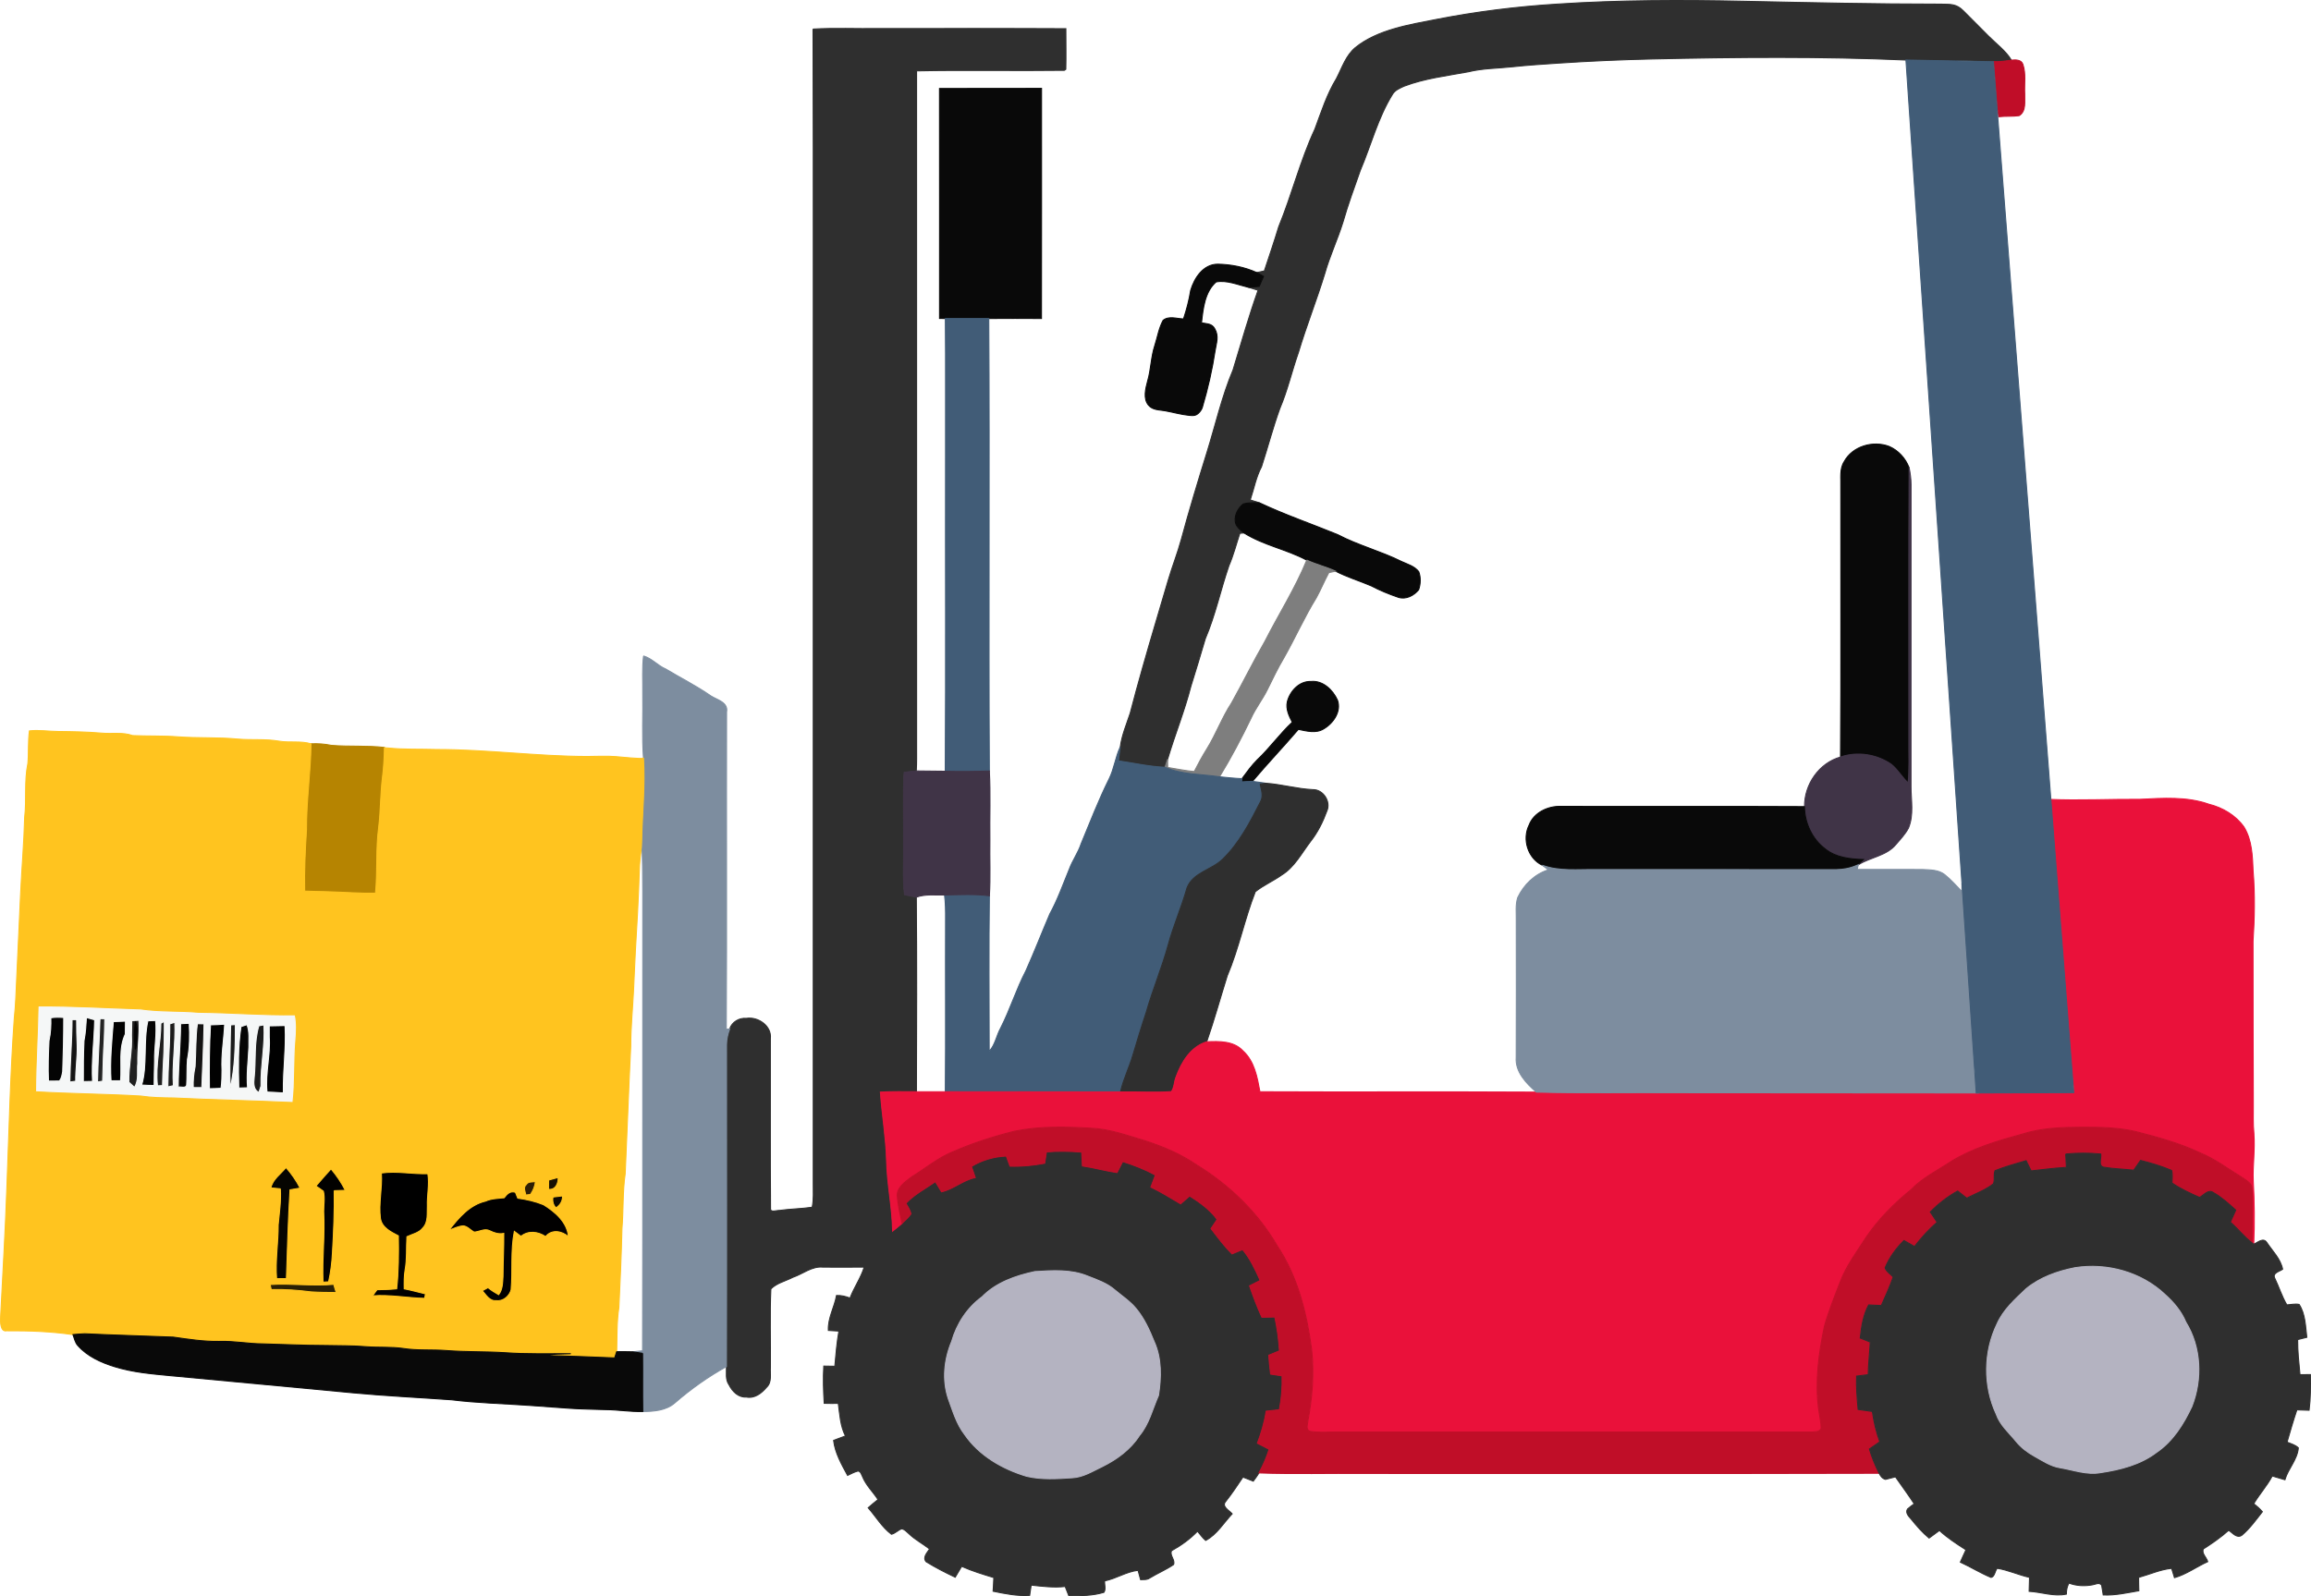
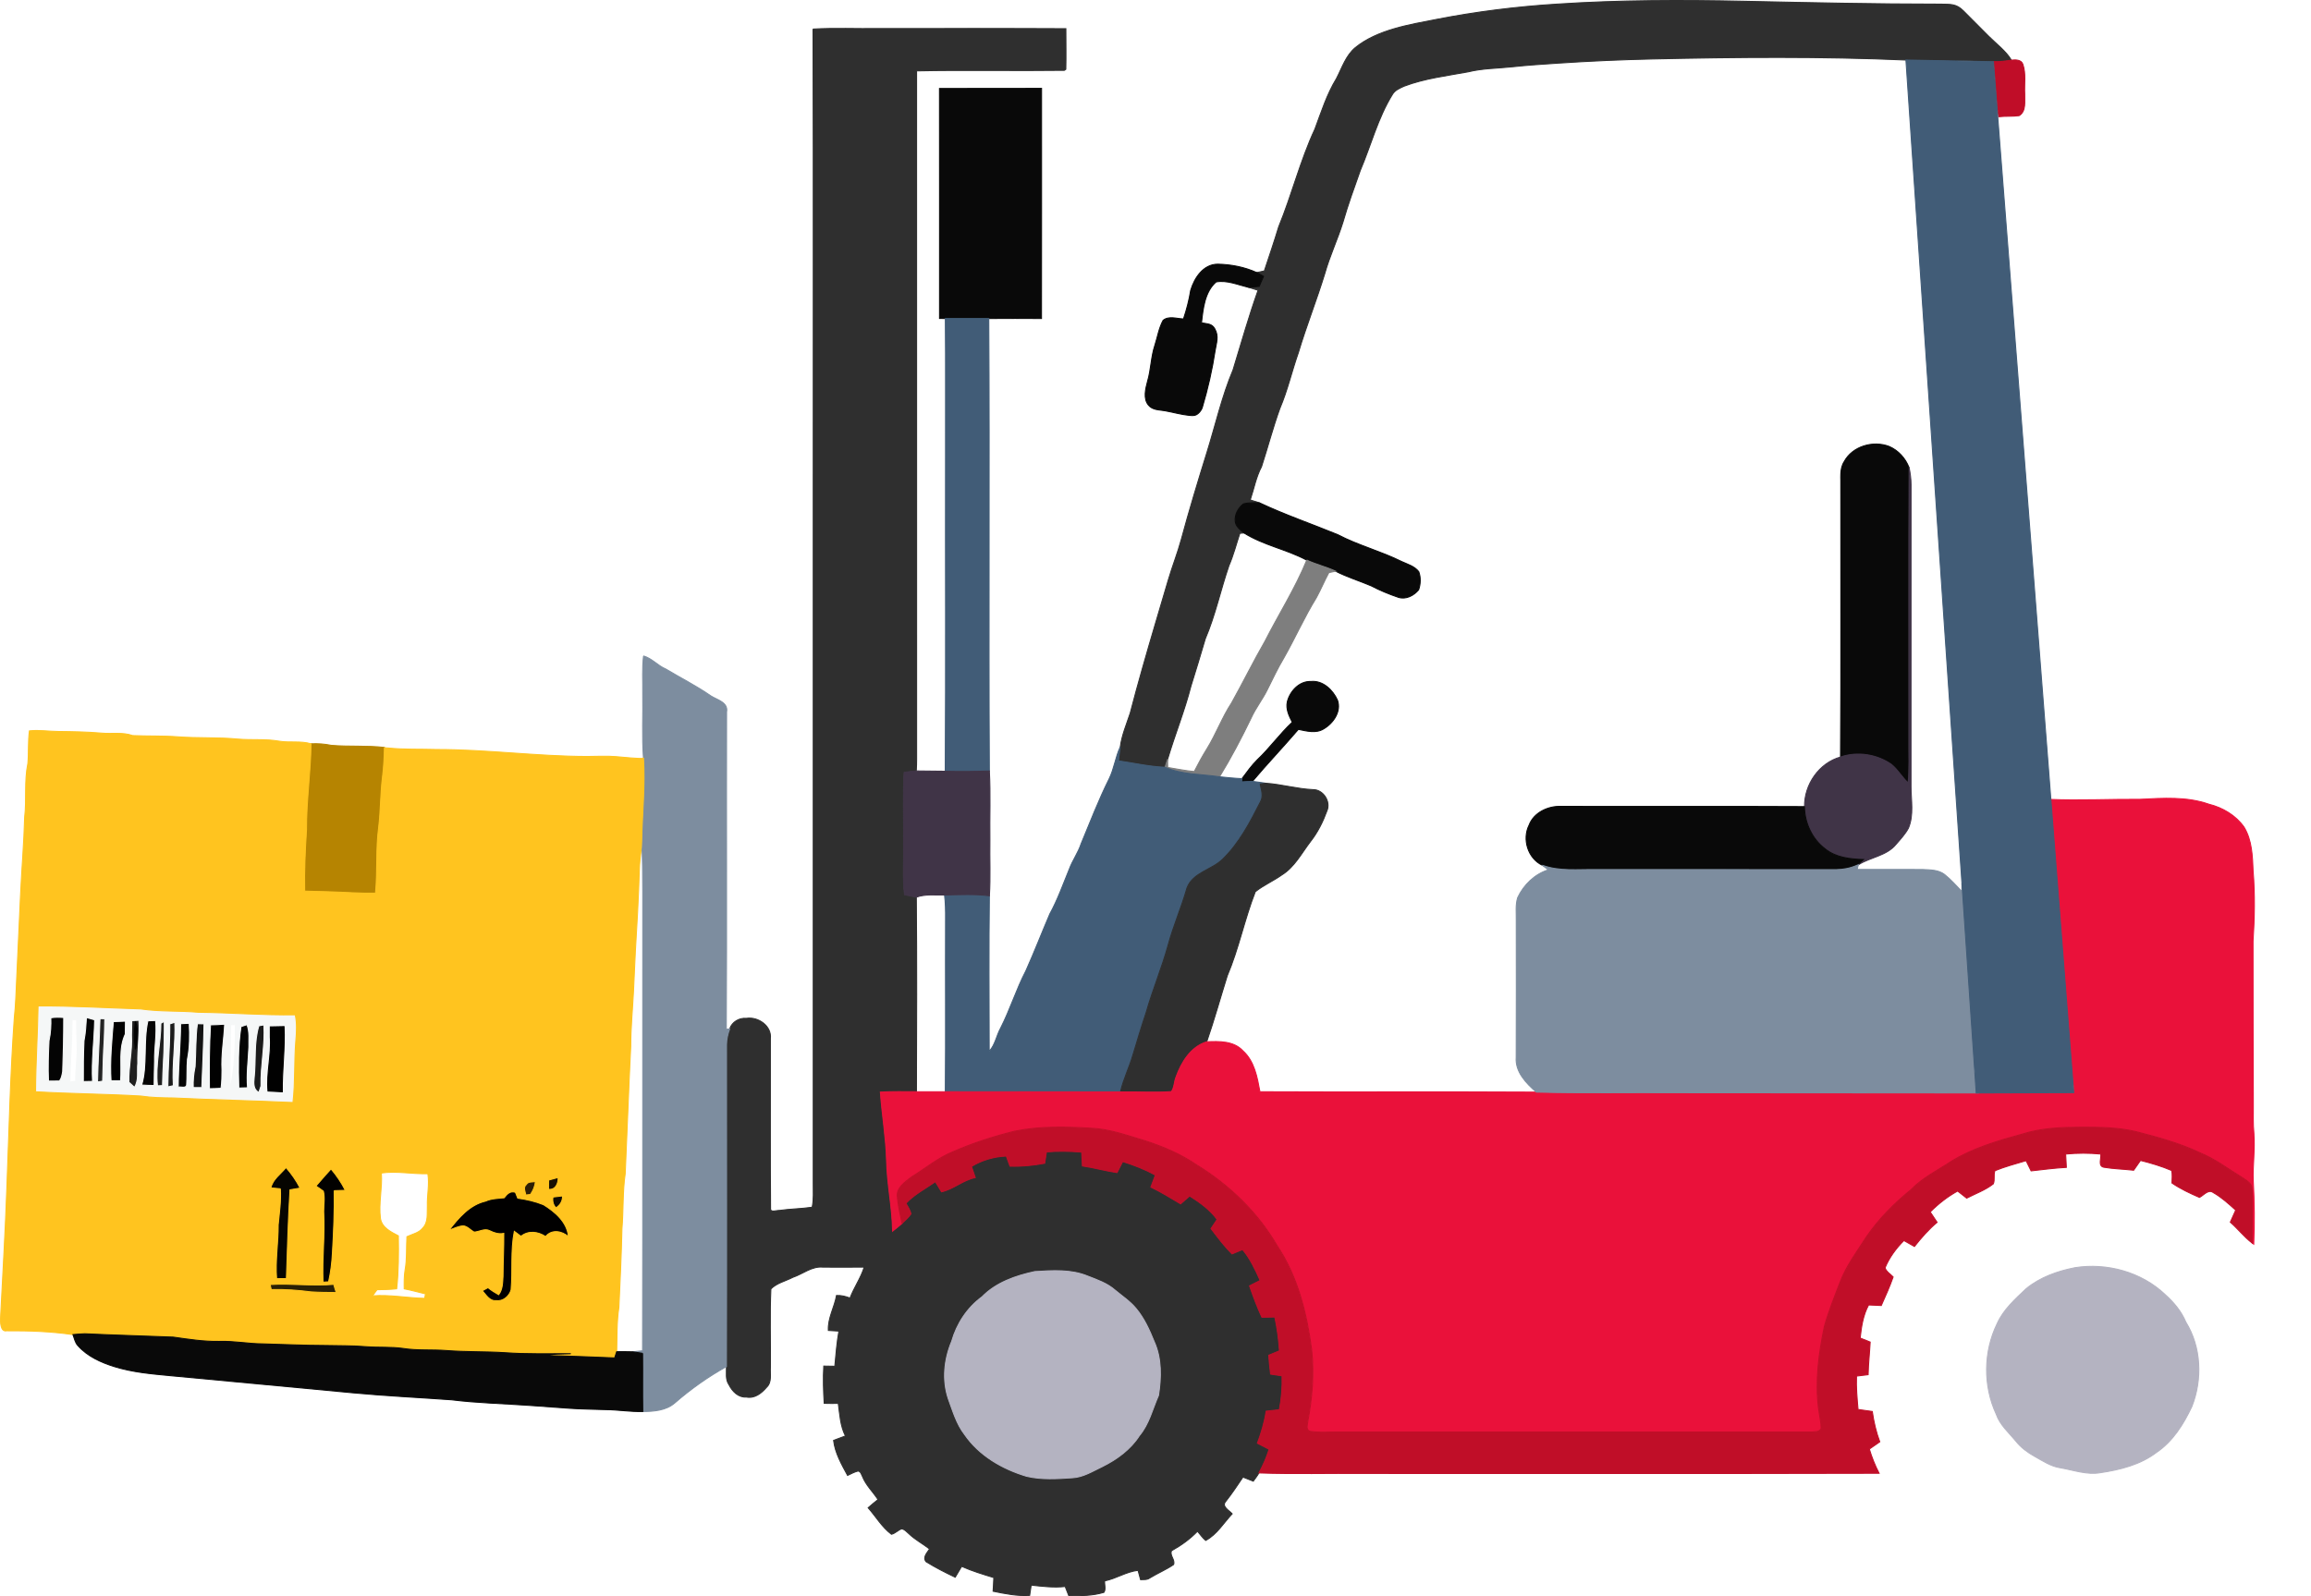
<svg xmlns="http://www.w3.org/2000/svg" enable-background="new 0 0 2391.878 1675.53" version="1.1" viewBox="0 0 2317 1601" xml:space="preserve">
  <g transform="translate(-37.441 -37.265)">
    <path d="m1598.3 41.397c62.531-4.137 125.75-4.19 187.96-2.857 65.441 1.402 131.11 2.859 196.58 2.859 10.283 0.249 15.855-0.537 23.135 6.779 8.445 8.487 16.897 16.967 25.35 25.447 7.411 7.435 17.364 14.866 22.761 23.974-5.949 0.954-11.94 1.7-17.931 1.555-29.249-1.327-58.518-1.451-87.767-1.7-84.755-3.685-169.9-2.925-254.68-1.033-31.291 0.699-62.566 2.084-93.796 4.157-15.391 1.021-30.837 1.995-46.167 3.663-14.33 1.56-30.205 1.552-44.192 5.049-21.599 4.021-43.655 6.55-64.301 14.386-4.436 2.031-9.369 4.021-11.857 8.457-14.531 23.569-21.351 50.724-32.109 76.034-6.074 17.143-12.334 34.224-17.329 51.719-5.431 17.495-13.329 34.099-18.283 51.74-8.146 26.595-18.449 52.424-26.409 79.061-6.529 18.594-10.883 37.934-18.594 56.093-6.965 19.236-12.106 39.074-18.407 58.497-5.555 10.489-7.545 22.222-11.339 33.353 3.13 0.974 6.302 1.948 9.494 2.985-5.452-0.083-11.007-0.435-16.272 0.974-5.224 3.98-8.872 10.675-8.229 17.33 0.373 5.327 5.058 8.644 8.81 11.815-1.057 0.104-3.151 0.311-4.208 0.394-3.586 10.8-6.364 21.869-10.904 32.317-8.354 24.294-13.619 49.667-23.714 73.36-4.726 15.878-9.432 31.798-14.427 47.594-6.364 24.813-16.044 48.568-23.32 73.091-0.933 2.736-1.824 5.473-2.653 8.25-15.775-0.663-31.135-4.166-46.661-6.447 0.539-4.664 1.098-9.307 1.803-13.951 1.534-11.753 6.24-22.678 9.929-33.83 7.79-30.049 16.427-59.87 25.206-89.643 4.33-14.687 8.698-29.364 13.016-44.054 3.991-13.576 9.381-27.082 13.041-40.655 7.871-29.187 16.644-58.12 25.626-86.981 8.576-27.557 15.028-56.399 26.258-83.018 8.105-26.678 15.754-53.564 25.082-79.848-3.234-0.933-6.447-1.907-9.598-2.902 3.545-0.228 7.11-0.601 10.738-0.912 1.43-3.379 2.881-6.737 4.374-10.074-2.322-1.306-4.581-2.612-6.84-3.814 2.487-0.56 5.016-1.099 7.587-1.638 4.892-14.697 9.909-29.373 14.386-44.236 13.246-32.213 21.558-66.374 36.297-97.986 6.426-17.184 11.981-34.928 21.599-50.662 5.597-10.758 9.411-23.175 19.071-31.177 22.026-17.834 54.054-22.899 81.073-28.165 39.898-7.779 80.244-12.815 120.81-15.35z" fill="#2f2f2f" stroke="#2f2f2f" />
    <path d="m852.56 66.421c21.931-1.306 43.966-0.207 65.96-0.56 62.519 0.104 125.04-0.207 187.56 0.145-0.021 13.577 0.27 27.176-0.042 40.753l-1.492 1.036c-49.356 0.663-98.774-0.477-148.13 0.56 0.062 226.07 0 452.16 0.042 678.23-0.042 7.939 0.186 15.878-0.352 23.818-4.125 0.27-8.188 0.871-12.23 1.472-1.223 24.025-0.207 48.091-0.518 72.137 0.415 16.832-1.078 33.747 0.933 50.537 3.918 0.829 7.877 1.7 11.857 2.467 0.58 65.027 0.352 130.08 0.124 195.1-12.085-0.062-24.17-0.269-36.234 0.373 1.617 22.906 5.617 45.604 6.219 68.613 0.518 23.755 5.68 47.076 6.053 70.852 3.234-2.57 6.447-5.141 9.556-7.856 3.172-2.943 6.447-5.908 8.955-9.473-0.85-3.897-3.192-7.214-5.058-10.613 8.416-9.017 19.547-14.635 29.518-21.682 2.031 3.379 4.084 6.778 6.177 10.178 12.106-2.757 21.537-11.816 33.809-14.262-1.306-3.731-2.591-7.483-3.835-11.173 10.551-6.447 22.615-9.888 34.949-10.447 1.202 3.358 2.446 6.758 3.71 10.178 11.671 0.373 23.299-0.808 34.783-2.943 0.56-3.814 1.099-7.607 1.741-11.38 11.754-1.036 23.59-0.746 35.364 0.187 0.228 4.623 0.456 9.245 0.705 13.888 11.67 1.679 23.03 4.975 34.721 6.654 1.824-3.731 3.711-7.421 5.659-11.09 11.277 3.607 22.408 7.794 32.773 13.619-1.555 4.001-3.089 8.001-4.519 12.023 10.323 4.892 19.983 11.007 29.829 16.791 3.006-2.653 6.011-5.286 9.059-7.898 10.24 6.447 20.294 13.702 27.57 23.527-2.094 3.047-4.167 6.115-6.157 9.204 6.696 8.706 13.246 17.578 21.061 25.372 3.483-1.472 7.006-2.944 10.572-4.374 7.753 9.183 12.728 20.169 17.682 31.011-3.565 1.783-7.131 3.586-10.655 5.39 3.69 10.676 7.608 21.268 12.375 31.529 4.27-0.124 8.582-0.207 12.914-0.29 2.425 11.173 3.938 22.512 4.685 33.933-3.607 1.451-7.214 2.902-10.759 4.395 0.435 6.322 1.099 12.645 1.866 18.967 3.814 0.56 7.628 1.119 11.505 1.741 0.352 11.38-0.518 22.802-2.736 33.975-4.436 0.456-8.851 0.933-13.225 1.43-1.638 11.049-4.892 21.724-8.768 32.172 3.897 2.031 7.815 4.042 11.774 6.053-2.633 8.229-6.053 16.189-10.24 23.735-1.679 2.902-3.752 5.535-5.68 8.25-3.483-1.368-6.923-2.757-10.365-4.084-5.535 8.229-11.028 16.5-17.184 24.315-4.685 5.161 3.379 9.059 6.385 12.5-8.582 9.1-15.256 20.688-26.575 26.74-3.192-2.695-5.576-6.115-8.188-9.266-7.587 7.898-16.48 14.262-26.015 19.568-2.176 4.809 3.897 9.038 2.031 13.868-7.566 5.182-16.106 8.706-23.921 13.474-2.695 1.99-6.094 1.493-9.183 1.658-0.85-3.151-1.72-6.24-2.529-9.328-11.795 1.306-21.931 8.271-33.457 10.593-0.435 3.752 1.43 8.084-0.725 11.463-11.359 3.482-23.424 3.379-35.177 3.586-1.244-3.192-2.467-6.323-3.711-9.432-11.401 1.244-22.76-0.145-34.058-1.368-0.58 3.4-1.078 6.799-1.534 10.261-12.375 0.808-24.626-1.679-36.67-4.146 0.249-4.602 0.58-9.142 0.725-13.681-10.883-3.317-21.849-6.613-32.234-11.277-2.073 3.669-4.249 7.297-6.447 10.904-10.012-4.768-19.9-9.763-29.29-15.609-3.586-4.457 1.244-9.038 3.545-12.748-6.82-5.307-14.593-9.328-20.812-15.381-2.218-1.907-4.208-4.457-7.255-4.809-3.628 1.347-6.364 4.581-10.116 5.473-9.494-7.131-15.609-17.744-23.362-26.575 3.234-2.798 6.467-5.597 9.888-8.229-5.078-7.815-12.106-14.365-15.588-23.113-1.119-2.177-1.638-5.037-4.395-5.535-3.731 0.933-7.11 2.798-10.551 4.415-5.991-11.049-12.541-22.47-14.034-35.136 3.939-1.472 7.939-2.881 11.898-4.436-5.224-10.074-5.659-21.641-7.193-32.648-4.726 0.062-9.453 0.083-14.117-0.062-0.746-12.437-1.161-24.916-0.435-37.375 3.648 0 7.359 0.083 11.069 0.187 1.119-11.816 2.011-23.59 4.104-35.281-3.545-0.207-7.11-0.456-10.572-0.643-0.643-12.272 6.074-23.217 8.188-35.073 4.664-0.187 9.183 0.891 13.536 2.612 4.042-10.696 10.883-20.149 14.22-31.073-13.826 0.166-27.632 0.145-41.437 0.041-11.111-1.078-20.086 6.841-30.119 10.219-7.317 3.814-16.107 5.701-21.993 11.629-1.161 26.119-0.187 52.403-0.456 78.584-0.477 6.716 1.679 14.966-3.918 20.128-5.037 5.908-11.857 11.359-20.19 9.743-8.064 0.56-14.034-5.618-17.392-12.23-3.835-5.348-2.384-12.23-2.632-18.345 0.311-107.6 0.124-215.21 0.083-322.81 0.021-5.472 1.306-10.82 3.213-15.878 2.28-6.924 9.556-11.235 16.728-10.53 11.712-1.907 25.518 7.628 24.066 20.314 0.145 56.715-0.269 113.45 0.187 170.16-0.456 4.768 6.011 1.969 8.727 2.177 10.924-1.575 22.035-1.596 32.98-3.234 1.617-7.918 0.995-16.003 1.057-23.984v-684.06c-0.143-157.84 0.313-315.66-0.226-473.5m222.3 1246c-19.237 4.125-38.805 10.924-52.859 25.31-14.946 10.903-25.414 26.989-30.472 44.712-7.587 18.076-9.701 38.784-3.358 57.565 4.519 12.292 8.188 25.207 16.314 35.758 14.593 21.227 37.934 34.7 62.208 41.935 14.966 3.566 30.575 2.508 45.811 1.493 10.945-0.56 20.335-6.592 29.974-11.152 14.614-7.255 28.399-17.205 37.312-31.156 9.763-11.629 13.142-26.678 19.133-40.277 2.84-17.889 3.317-37.167-4.353-53.999-4.706-11.691-10.012-23.382-18.117-33.125-5.991-7.276-13.93-12.479-21.082-18.449-7.773-6.882-17.744-10.302-27.238-14.013-16.811-7.007-35.529-5.742-53.273-4.602z" fill="#2f2f2f" stroke="#2f2f2f" />
    <path d="m2054 97.597c4.042-0.518 10.012-0.58 11.567 4.146 3.296 9.577 1.285 19.9 1.866 29.808-0.332 7.297 1.762 17.06-5.576 21.683-6.82 0.974-13.743 0.311-20.542 1.078-3.109-18.242-2.985-36.815-5.245-55.16 5.99 0.145 11.98-0.601 17.93-1.555z" fill="#c00d28" stroke="#c00d28" />
    <path d="m979.36 126.02c34.099-0.228 68.219 0 102.34-0.124-0.042 76.925 0.104 153.87-0.062 230.8-17.62-0.124-35.239-0.124-52.838 0-14.531 0.062-29.062 0.083-43.572 0-1.472 0-4.374-0.041-5.825-0.062-0.021-76.864 0.083-153.75-0.042-230.61z" fill="#090909" stroke="#090909" />
    <path d="m1231.2 328.46c3.669-12.437 12.686-26.264 27.196-26.264 13.287 0.269 26.844 2.902 39.012 8.416 2.259 1.202 4.519 2.508 6.84 3.814-1.492 3.337-2.943 6.695-4.374 10.074-3.628 0.311-7.193 0.684-10.738 0.912-10.531-2.529-21.662-7.421-32.441-5.41-11.401 9.991-13.018 26.761-14.614 40.981 5.963 1.248 10.327 0.627 13.371 6.114 4.247 7.656 1.463 14.058 0.289 21.788-2.923 19.236-7.276 38.203-12.81 56.86-0.915 3.084-4.169 7.126-7.33 7.952-1.949 0.509-4.004 0.341-6.006 0.127-8.243-0.88-16.035-3.152-24.14-4.608-5.982-1.074-12.305-0.56-16.602-5.716-5.395-6.472-2.857-16.414-0.896-23.79 3.503-11.836 3.441-24.44 7.338-36.172 2.674-8.333 4.042-17.267 8.271-25.02 5.763-4.726 13.723-1.575 20.439-1.43 3.112-9.349 5.64-18.864 7.195-28.628z" fill="#090909" stroke="#090909" />
    <path d="m985.23 356.69c14.51 0.083 29.041 0.062 43.572 0 0.912 151.24-0.249 302.52 0.58 453.78-14.759 0.456-29.518 0.622-44.256 0.249 0.705-104.76 0.104-209.55 0.311-314.34-0.145-46.557 0.27-93.135-0.207-139.69z" fill="#415c77" stroke="#415c77" />
    <path d="m1886.4 500.26c8.333-15.526 29-21.413 45.044-15.298 9.141 3.918 16.479 11.94 19.962 21.206-0.477 91.394-0.062 182.81-0.208 274.2-0.145 14.013 0.622 28.067-0.746 42.039-6.198-5.7-10.302-13.329-16.853-18.615-14.572-10.095-33.995-13.163-50.848-7.38 0.622-90.337 0.124-180.67 0.249-271.01 0.353-8.396-1.43-17.683 3.4-25.145z" fill="#090909" stroke="#090909" />
    <path d="m1951.5 506.17c1.182 5.618 1.907 11.36 1.969 17.122-0.062 100.89 0 201.78-0.042 302.66 0 13.909 3.006 28.544-2.591 41.81-3.213 6.032-7.981 11.09-12.417 16.231-9.515 11.65-25.58 12.831-37.727 20.501l-1.513 0.622c2.197-1.886 4.332-3.876 6.529-5.825-13.329-0.539-27.466-1.928-38.203-10.634-13.225-9.929-20.646-26.098-20.854-42.495-0.269-22.139 14.573-43.759 36.193-49.75 16.853-5.783 36.276-2.716 50.848 7.38 6.55 5.286 10.655 12.914 16.853 18.615 1.368-13.971 0.601-28.026 0.746-42.039 0.146-91.393-0.268-182.81 0.209-274.2z" fill="#403447" stroke="#403447" />
    <path d="m1284.1 542.59c5.265-1.41 10.821-1.057 16.272-0.974 25.476 11.981 52.196 21.144 78.231 31.819 20.542 10.8 43.261 16.583 63.99 26.927 6.053 2.799 13.039 4.685 17.309 10.24 2.094 5.742 1.865 12.375-0.125 18.138-4.768 5.804-12.728 10.033-20.314 7.566-9.37-3.192-18.511-6.924-27.238-11.525-11.837-5.037-24.232-8.789-35.696-14.697-9.411-4.353-19.589-6.695-28.958-11.09-20.19-10.841-43.51-14.966-62.892-27.259-3.752-3.171-8.437-6.488-8.81-11.815-0.641-6.654 3.007-13.35 8.231-17.33z" fill="#090909" stroke="#090909" />
    <path d="m1347.6 598.99c9.37 4.395 19.548 6.737 28.958 11.09-2.322 0.477-4.581 0.954-6.82 1.451-4.436 8.271-8.043 16.956-12.541 25.186-12.043 19.485-21.309 40.546-32.627 60.467-6.074 10.157-11.111 20.874-16.376 31.467-4.851 9.971-11.878 18.698-16.417 28.834-9.681 20.066-20.045 39.758-31.653 58.788-18.262-2.778-37.458-2.031-54.642-9.535 0.829-2.778 1.72-5.514 2.653-8.25-0.083 2.778-0.083 5.597 0.021 8.416 8.851 1.472 17.661 3.296 26.616 4.125 3.938-7.815 8.188-15.505 12.81-22.968 9.162-14.78 15.07-31.322 24.647-45.894 11.422-20.397 21.703-41.437 33.394-61.69 13.848-27.239 30.411-53.171 41.977-81.487z" fill="#7e7e7e" stroke="#7e7e7e" />
    <path d="m682.65 695.13c8.437 2.404 14.179 9.66 22.201 13.018 15.049 9.038 30.803 16.936 45.251 26.989 6.281 4.021 17.578 6.364 15.816 16.107-0.27 106.11 0.29 212.22-0.29 318.32 0.85-0.124 2.57-0.373 3.42-0.497-1.907 5.058-3.192 10.406-3.213 15.878 0.042 107.6 0.228 215.21-0.083 322.81-18.511 10.282-35.882 22.657-51.864 36.545-8.789 7.608-20.936 8.437-32.006 8.582-0.331-19.465 0.042-38.908-0.186-58.352-3.462-0.58-6.861-1.14-10.261-1.555 3.399-0.29 6.799-0.705 10.24-1.057 0.394-153.42 0.021-306.81 0.187-460.23-0.062-16.936-0.021-33.871-1.098-50.765 0.539-27.777 3.607-55.575 1.824-83.331-1.658-21.579-0.352-43.282-0.746-64.903 0.186-12.52-0.726-25.102 0.808-37.561z" fill="#7d8d9f" stroke="#7d8d9f" />
    <path d="m1328.1 741.01c2.633-10.572 12.002-20.771 23.59-20.314 12.044-1.244 22.056 8.478 26.699 18.697 4.084 11.443-4.249 23.258-13.868 28.855-7.753 4.83-17.122 2.114-25.352 0.477-15.111 17.62-31.094 34.431-46.081 52.154-3.648 0.062-7.234 0.29-10.8 0.498 0.083-0.808 0.27-2.425 0.353-3.234 4.871-6.509 9.598-13.184 15.381-18.946 12.541-11.753 22.408-25.932 35.053-37.623-3.254-6.344-6.613-13.226-4.975-20.564z" fill="#090909" stroke="#090909" />
    <path d="m349.26 783.19c6.778-0.332 13.598 0.166 20.294 1.534 17.723 1.534 35.612 0.042 53.315 2.114-0.228 9.722-0.663 19.444-1.886 29.104-2.176 17.019-1.845 34.265-3.918 51.304-2.902 21.786-1.016 43.863-3.151 65.732-15.464 0.373-30.886-0.954-46.329-1.368-8.25-0.249-16.479-0.456-24.688-0.663-0.435-20.522 0.518-41.023 1.824-61.482-0.167-28.834 4.124-57.441 4.539-86.275z" fill="#b68401" stroke="#b68401" />
    <path d="m1149.4 818.47c5.099-10.261 6.343-21.828 11.194-32.13-0.705 4.643-1.264 9.287-1.803 13.951 15.526 2.28 30.886 5.784 46.661 6.447 17.184 7.504 36.379 6.758 54.642 9.535 7.483 0.746 14.987 1.575 22.532 1.866-0.083 0.808-0.27 2.425-0.353 3.234 3.565-0.207 7.152-0.435 10.8-0.498 4.457 0.435 8.934 1.244 13.433 1.866-1.41 0.228-4.27 0.643-5.68 0.871 1.326 5.825 3.648 12.292 0.269 17.91-10.385 20.48-21.268 41.396-37.955 57.544-10.966 10.655-29.705 13.142-35.633 28.689-5.452 19.444-13.702 37.914-18.926 57.44-6.281 22.781-15.464 44.567-21.932 67.286-4.726 14.116-8.996 28.357-13.287 42.598-3.628 12.624-9.639 24.419-12.541 37.271-58.539 0.021-117.08-0.249-175.62-0.187 0.559-57.834 0.021-115.69 0.269-173.52 0.083-7.939-0.104-15.899-1.016-23.776 14.987-0.311 30.036-1.14 44.961 0.767-0.643 51.968-0.27 103.98-0.187 155.96 6.053-6.53 7.234-15.733 11.463-23.32 9.515-18.656 15.63-38.826 25.31-57.399 8.437-18.822 15.879-38.058 23.983-57.026 7.836-14.282 13.287-29.684 19.444-44.713 3.234-8.913 8.996-16.645 11.94-25.683 9.04-21.806 17.539-43.841 28.028-64.985z" fill="#415c77" stroke="#415c77" />
    <path d="m943.88 811.88c4.042-0.601 8.105-1.202 12.23-1.472 9.66 0.124 19.34 0.249 29.021 0.311 14.738 0.373 29.497 0.207 44.256-0.249 1.264 23.092 0.187 46.267 0.539 69.401-0.311 18.573 0.643 37.209-0.497 55.761-14.925-1.907-29.974-1.078-44.961-0.767-9.473 0.207-19.237-1.14-28.316 2.156-3.98-0.767-7.939-1.638-11.857-2.467-2.011-16.79-0.518-33.705-0.933-50.537 0.311-24.045-0.705-48.112 0.518-72.137z" fill="#403447" stroke="#403447" />
    <path d="m1300.8 823.61c1.409-0.228 4.27-0.643 5.68-0.871 15.858 1.119 31.259 5.659 47.179 6.405 10.323-0.29 18.345 11.961 14.137 21.372-4.001 10.966-9.266 21.558-16.521 30.741-8.955 11.733-16.003 25.683-28.958 33.623-8.478 6.032-18.221 10.178-26.326 16.687-10.779 27.59-16.521 56.984-28.108 84.305-6.882 22.035-13.059 44.298-20.584 66.146-16.189 5.037-25.559 20.584-30.969 35.633-1.824 4.643-1.575 10.281-4.519 14.365-16.957 1.223-34.016-0.042-51.014 0.332 2.902-12.852 8.913-24.647 12.541-37.271 4.291-14.241 8.561-28.482 13.287-42.598 6.468-22.719 15.651-44.505 21.932-67.286 5.224-19.527 13.474-37.996 18.926-57.44 5.928-15.547 24.667-18.034 35.633-28.689 16.687-16.148 27.57-37.064 37.955-57.544 3.378-5.618 1.056-12.085-0.271-17.91z" fill="#2f2f2f" stroke="#2f2f2f" />
    <path d="m1570.5 864.74c4.767-12.665 19.071-19.257 31.964-18.801 81.382 0.228 162.74-0.207 244.13 0.228 0.207 16.397 7.628 32.565 20.854 42.495 10.737 8.706 24.875 10.095 38.203 10.634-2.197 1.948-4.332 3.939-6.529 5.825-6.55 2.881-13.681 4.229-20.771 4.291-80.18-0.124-160.36-0.021-240.54-0.062-18.096-0.373-36.732 2.094-54.082-4.374-14.489-6.945-20.314-26.078-13.225-40.236z" fill="#090909" stroke="#090909" />
    <path d="m2297.2 1174.2c-0.912-9.66-0.56-19.361-0.58-29.021-0.042-54.58-0.394-109.16-0.291-163.76 1.534-23.465 2.031-47.076 0.083-70.52-0.621-14.987-1.078-30.907-9.059-44.111-8.312-11.816-21.495-19.63-35.364-23.03-22.096-7.773-45.976-6.032-68.944-4.892-29.497-0.207-61.109 1.368-90.586 0.083 0.56 10.675 0.622 21.372 1.679 32.026 0.104 9.473 0 18.988 1.285 28.42 2.736 19.195 2.736 38.701 6.695 57.73 1.161 21.931 1.845 43.883 4.623 65.711 3.254 25.974 2.965 52.216 5.244 78.273 2.198 10.489 4.768 21.206 4.644 31.902-32.586 0.933-65.193 0.062-97.759 0.332-100.74-0.145-201.49-0.124-302.23-0.228-46.951-0.332-93.923 0.601-140.87-0.622-91.684-0.539-183.41 0.083-275.12-0.373-2.694-14.614-5.472-30.555-17.06-41.023-9.204-9.971-23.755-9.639-36.213-9.1-16.189 5.037-25.559 20.584-30.969 35.633-1.825 4.643-1.576 10.281-4.519 14.365-16.957 1.223-34.017-0.042-51.014 0.332-58.539 0.021-117.08-0.249-175.62-0.187-9.66 0.041-19.319 0.021-28.938-0.042-12.085-0.062-24.17-0.269-36.234 0.373 1.617 22.906 5.617 45.604 6.219 68.613 0.518 23.755 5.68 47.076 6.053 70.852 3.234-2.57 6.447-5.141 9.556-7.856-1.845-8.561-3.814-17.101-4.623-25.828-1.741-9.556 7.67-15.671 14.199-20.729 13.785-8.395 26.264-19.071 41.334-25.165 20.004-8.768 40.878-15.443 62.063-20.708 25.165-5.182 51.139-4.457 76.657-2.985 19.112 0.829 37.105 7.628 55.243 12.976 17.785 5.825 35.177 13.329 50.662 23.942 32.773 20.107 61.358 47.718 80.677 81.133 20.729 30.969 29.767 68.033 34.514 104.56 2.55 23.984 0.477 48.278-3.98 71.93-0.269 3.151-1.824 7.193 1.638 9.287 10.054 1.824 20.355 0.643 30.534 0.85 157.58 0.021 315.14-0.042 472.72 0.021 3.358-0.456 7.898 0.29 9.806-3.379 0.02-7.068-1.845-13.951-2.654-20.895-3.337-27.3 0.29-54.828 5.908-81.548 4.208-15.091 10.074-29.663 15.692-44.277 6.26-16.687 17.143-30.969 26.637-45.873 12.293-17.744 27.59-33.291 44.34-46.868 11.463-11.961 26.43-19.257 40.069-28.295 22.035-13.66 47.159-20.895 71.95-27.735 19.257-6.136 39.654-6.716 59.699-6.841 18.035 0.021 36.296 0.228 53.958 4.415 21.703 5.576 43.489 11.463 63.824 21.082 15.588 6.239 28.917 16.604 43.179 25.248 4.167 2.861 9.785 5.763 9.453 11.733 0.975 17.868-0.269 35.82 0.125 53.73l1.493 1.161c0.953-21.04 0.683-42.142-0.457-63.141-0.706-15.922 1.906-31.78 0.62-47.679z" fill="#ea113a" stroke="#ea113a" />
    <path d="m1583.7 904.97c17.35 6.467 35.986 4.001 54.082 4.374 80.18 0.042 160.36-0.062 240.54 0.062 7.089-0.062 14.22-1.41 20.771-4.291l1.513-0.622c-0.29 1.182-0.891 3.545-1.182 4.726 21.973 0.187 43.966-0.186 65.96 0.062 7.338 0.394 15.526 0.228 21.641 4.975 6.385 5.058 11.753 11.256 17.412 17.101-0.021-2.778-0.021-5.555 0-8.312 6.695 35.011 4.229 70.873 7.981 106.17 2.902 19.858 2.114 39.986 3.462 59.969 1.14 14.738 0.083 29.953 4.975 44.174-100.74-0.145-201.49-0.124-302.23-0.228-46.951-0.332-93.923 0.601-140.88-0.622-10.157-8.831-21.289-20.335-20.169-34.866 0.207-45.645 0.124-91.291 0.062-136.92 0.187-7.753-0.953-15.775 1.43-23.258 6.032-12.873 17.039-23.569 30.762-27.901-2.052-1.575-4.084-3.15-6.136-4.602z" fill="#7d8d9f" stroke="#7d8d9f" />
    <path d="m88.41 1058c4.27-0.705 8.603-0.601 12.914-0.249 0.041 18.055-0.435 36.131-1.036 54.186-0.684 3.192-1.036 7.048-3.42 9.453-3.607 0.166-7.214 0.021-10.8 0.062-0.684-13.495-0.104-27.031 0.518-40.505 1.658-7.546 2.072-15.257 1.824-22.947z" fill="#040404" stroke="#040404" />
    <path d="m121.68 1080.9c1.555-7.67 1.907-15.443 2.425-23.216 2.715 0.788 5.472 1.555 8.25 2.342-0.435 20.584-3.234 41.064-2.135 61.71-3.089 0.042-6.198 0.083-9.224 0.187-0.125-13.682 0.083-27.363 0.684-41.023z" fill="#040404" stroke="#040404" />
    <path d="m137.66 1058.8c1.202 0.021 3.628 0.083 4.83 0.124-0.083 7.069-0.269 14.179-0.56 21.268-0.995 13.764-1.14 27.549-1.596 41.334-1.265 0.187-3.814 0.601-5.099 0.808 0.352-20.688 1.886-41.313 2.384-61.98z" fill="#242424" stroke="#242424" />
-     <path d="m109.7 1059.8c1.161 0.021 3.441 0.042 4.581 0.062-0.124 8.52 0.186 17.039 0.497 25.559 0.435 12.085-1.638 24.067-1.43 36.151-1.472 0.207-4.395 0.601-5.866 0.788 0.27-20.874 2.198-41.686 2.218-62.56z" fill="#141414" stroke="#141414" />
    <path d="m169.58 1060.9c2.342-0.166 4.705-0.311 7.11-0.415 0.912 14.448-1.451 28.855-1.119 43.344-0.808 7.96 1.264 16.77-3.337 23.901-1.886-1.72-3.752-3.42-5.576-5.12-0.414-15.796 3.565-31.322 2.633-47.117 0.081-4.892 0.289-9.743 0.289-14.593m3.544 0.414c-1.223 9.432-1.306 18.988-0.083 28.419 2.654-9.037 3.317-19.484 0.083-28.419z" fill="#202020" stroke="#202020" />
    <path d="m185.73 1061c2.55-0.124 5.099-0.228 7.691-0.311 1.534 13.702-1.368 27.321-1.016 41.023-0.104 8.043-0.477 16.086-0.435 24.149-4.208-0.021-8.374-0.207-12.52-0.456 5.845-18.905 1.575-43.842 6.28-64.405z" fill="#050505" stroke="#050505" />
    <path d="m151.09 1061.8c4.021-0.187 8.064-0.332 12.147-0.456-0.083 4.312-0.083 8.623-0.166 12.956-7.006 14.655-3.379 31.197-4.788 46.785-3.192 0-6.364 0-9.515 0.021-1.243-19.817 0.726-39.572 2.322-59.306z" fill="#010101" stroke="#010101" />
    <path d="m173.13 1061.3c3.234 8.934 2.571 19.382-0.083 28.419-1.223-9.431-1.14-18.987 0.083-28.419z" fill="#030303" stroke="#030303" />
    <path d="m198.73 1063.4c0.85-0.456 2.508-1.347 3.358-1.803 0.29 6.613-0.083 13.225-0.083 19.838-0.083 14.22-1.41 28.378-1.575 42.577l-0.021 1.907c-1.264 0.062-3.793 0.166-5.058 0.228-2.405-20.978 3.379-41.79 3.379-62.747z" fill="#1f1f1f" stroke="#1f1f1f" />
    <path d="m207.66 1064.1c1.264-0.394 3.814-1.223 5.079-1.617 0.87 21.185-2.881 42.329-1.492 63.555-1.368 0.311-4.125 0.912-5.514 1.223 0.123-21.082 2.155-42.101 1.927-63.161z" fill="#1b1b1b" stroke="#1b1b1b" />
    <path d="m218.5 1063.9c2.861-0.166 5.742-0.29 8.665-0.394 0.663 12.002 0.58 24.191-1.762 36.048-0.808 8.685-0.228 17.433-0.85 26.119-1.119 3.317-5.845 1.099-8.416 1.865 0.062-21.247 2.301-42.411 2.363-63.638z" fill="#040404" stroke="#040404" />
    <path d="m235.36 1063.9c2.176 0 4.395 0.021 6.633 0.083-0.332 21.33-1.389 42.64-2.218 63.97-2.902-0.042-5.763-0.062-8.582-0.062-0.249-7.048 0.394-14.075 1.865-20.957 0.913-14.345 0.374-28.772 2.302-43.034z" fill="#141414" stroke="#141414" />
    <path d="m248.5 1065c4.706-0.145 9.432-0.228 14.179-0.663-0.746 15.381-3.503 30.637-2.674 46.101 0 6.074-0.104 12.168-0.974 18.2-3.897 0.228-7.773 0.332-11.608 0.394-0.187-21.351-0.208-42.722 1.077-64.032z" fill="#010101" stroke="#010101" />
-     <path d="m268.73 1065.1c1.161-0.083 3.503-0.27 4.664-0.352 0.124 21.413-0.435 43.137-5.141 64.073-0.808-17.143 0.021-34.307 0.145-51.449 0.021-4.125 0.186-8.188 0.332-12.272z" fill="#1b1b1b" stroke="#1b1b1b" />
    <path d="m279.06 1066.8c1.492-0.498 4.457-1.493 5.949-1.99 2.944 7.214 1.762 15.049 1.948 22.636-0.539 13.536-2.55 27.072-1.306 40.67-2.964 0.041-5.887 0.145-8.789 0.269-0.476-20.521-0.912-41.209 2.198-61.585z" fill="#050505" stroke="#050505" />
    <path d="m296.98 1066c1.264-0.228 3.773-0.705 5.016-0.953 1.306 20.563-3.4 40.815-2.902 61.379-0.518 1.575-1.575 4.768-2.094 6.343-5.68-2.674-5.286-9.286-4.747-14.49 1.929-17.33-0.372-35.654 4.727-52.279z" fill="#1b1b1b" stroke="#1b1b1b" />
    <path d="m333.43 1055c-32.337 0.498-64.571-2.197-96.887-2.529-19.34-1.721-38.825-0.498-58.041-3.358-34.286-1.078-68.572-3.192-102.9-3.026-0.435 28.689-2.384 57.337-2.487 86.067 35.074 2.052 70.251 2.239 105.32 4.27 11.007 1.7 22.138 1.803 33.249 1.949 39.8 1.969 79.641 2.695 119.46 4.581 2.425-20.584 1.16-41.375 2.881-62.001 0.724-8.644 1.284-17.433-0.602-25.953zm-233.14 56.902c-0.684 3.192-1.036 7.048-3.42 9.453-3.607 0.166-7.214 0.021-10.8 0.062-0.684-13.495-0.104-27.031 0.518-40.505 1.658-7.545 2.073-15.257 1.824-22.947 4.27-0.705 8.602-0.601 12.914-0.249 0.042 18.055-0.434 36.131-1.036 54.186zm13.06 9.68c-1.472 0.207-4.395 0.601-5.866 0.788 0.27-20.874 2.197-41.686 2.218-62.56 1.161 0.021 3.441 0.042 4.581 0.062-0.124 8.52 0.186 17.039 0.497 25.559 0.435 12.085-1.638 24.066-1.43 36.151zm16.873 0.166c-3.089 0.042-6.198 0.083-9.224 0.187-0.124-13.681 0.083-27.362 0.684-41.023 1.555-7.67 1.907-15.443 2.425-23.216 2.716 0.788 5.472 1.555 8.25 2.342-0.435 20.584-3.234 41.064-2.135 61.71zm11.712-41.541c-0.995 13.764-1.14 27.549-1.596 41.334-1.265 0.187-3.814 0.601-5.1 0.808 0.353-20.688 1.887-41.313 2.384-61.98l0.041-1.555c1.202 0.021 3.628 0.083 4.83 0.124-0.082 7.07-0.269 14.18-0.559 21.269zm21.144-5.887c-7.007 14.655-3.379 31.197-4.789 46.785-3.192 0-6.364 0-9.515 0.021-1.243-19.817 0.726-39.572 2.322-59.306 4.021-0.187 8.063-0.332 12.147-0.456-0.082 4.312-0.082 8.624-0.165 12.956zm12.499 29.477c-0.809 7.96 1.264 16.77-3.338 23.901-1.886-1.72-3.752-3.42-5.576-5.12-0.414-15.796 3.565-31.322 2.633-47.117 0.083-4.892 0.29-9.743 0.29-14.593 2.343-0.166 4.706-0.311 7.11-0.415 0.913 14.447-1.451 28.854-1.119 43.344zm16.832-2.073c-0.104 8.043-0.477 16.086-0.435 24.149-4.208-0.021-8.375-0.207-12.52-0.456 5.846-18.905 1.575-43.842 6.281-64.405 2.55-0.124 5.099-0.228 7.69-0.311 1.534 13.702-1.368 27.321-1.016 41.023zm9.598-20.232c-0.083 14.22-1.41 28.378-1.575 42.577l-0.021 1.907c-1.265 0.062-3.794 0.166-5.058 0.228-2.404-20.978 3.379-41.79 3.379-62.747 0.85-0.456 2.508-1.347 3.358-1.803 0.29 6.613-0.083 13.226-0.083 19.838zm9.245 44.547c-1.368 0.311-4.125 0.912-5.514 1.223 0.124-19.962 1.948-39.862 1.948-59.803 0-1.119 0-2.239-0.021-3.358 1.264-0.394 3.814-1.223 5.079-1.617 0.871 21.185-2.881 42.328-1.492 63.555zm14.158-26.471c-0.808 8.685-0.228 17.433-0.85 26.119-1.119 3.317-5.846 1.099-8.416 1.865 0.041-10.634 0.601-21.226 1.182-31.819 0.58-10.613 1.14-21.206 1.182-31.819 2.86-0.166 5.742-0.29 8.665-0.394 0.662 12.002 0.579 24.191-1.763 36.048zm14.365 28.44c-2.902-0.042-5.763-0.062-8.582-0.062-0.248-7.048 0.394-14.075 1.866-20.957 0.912-14.344 0.373-28.772 2.301-43.034 2.177 0 4.395 0.021 6.633 0.083-0.332 21.331-1.389 42.64-2.218 63.97zm20.232-17.516c0 6.074-0.104 12.168-0.974 18.2-3.897 0.228-7.773 0.332-11.608 0.394-0.187-21.351-0.207-42.723 1.078-64.032 4.706-0.145 9.432-0.228 14.178-0.663-0.747 15.381-3.504 30.637-2.674 46.101zm8.25 18.345c-0.809-17.143 0.021-34.307 0.145-51.45 0.02-4.125 0.186-8.188 0.331-12.272 1.161-0.083 3.503-0.27 4.664-0.352 0.125 21.414-0.435 43.138-5.14 64.074zm18.698-41.354c-0.539 13.536-2.55 27.072-1.306 40.67-2.964 0.042-5.887 0.145-8.789 0.269-0.477-20.522-0.912-41.209 2.197-61.586 1.492-0.498 4.457-1.492 5.949-1.99 2.943 7.215 1.762 15.05 1.949 22.637zm12.146 38.971c-0.518 1.575-1.575 4.768-2.094 6.343-5.68-2.674-5.285-9.286-4.747-14.49 1.928-17.329-0.373-35.654 4.726-52.279 1.265-0.228 3.773-0.705 5.017-0.953 1.307 20.563-3.399 40.815-2.902 61.379zm21.393 5.762-1.14-0.062c-4.415-0.269-8.851-0.497-13.225-0.705-1.658-18.138 3.545-35.965 2.321-54.123-0.062-3.441 0-6.82 0-10.199 4.581-0.145 9.183-0.207 13.806-0.29 1.078 21.828-2.073 43.552-1.762 65.379z" fill="#f5f7f7" stroke="#f5f7f7" />
    <path d="m308.45 1067.1c4.581-0.145 9.183-0.207 13.806-0.29 1.078 21.828-2.073 43.552-1.762 65.379l-1.14-0.062c-4.415-0.269-8.851-0.497-13.225-0.705-1.658-18.138 3.545-35.965 2.322-54.123-0.063-3.441-1e-3 -6.82-1e-3 -10.199z" fill="#010101" stroke="#010101" />
    <path d="m1054.8 1171.7c25.165-5.182 51.139-4.457 76.656-2.985 19.112 0.829 37.105 7.628 55.243 12.976 17.786 5.825 35.177 13.329 50.662 23.942 32.773 20.107 61.358 47.718 80.677 81.133 20.729 30.969 29.767 68.033 34.514 104.56 2.55 23.983 0.477 48.278-3.98 71.93-0.27 3.151-1.824 7.193 1.638 9.287 10.053 1.824 20.356 0.643 30.534 0.85 157.58 0.021 315.14-0.042 472.73 0.021 3.358-0.456 7.898 0.29 9.805-3.379 0.021-7.068-1.845-13.951-2.653-20.895-3.337-27.3 0.29-54.828 5.908-81.548 4.208-15.091 10.074-29.663 15.692-44.277 6.26-16.687 17.143-30.969 26.637-45.873 12.292-17.744 27.59-33.291 44.339-46.868 11.463-11.961 26.43-19.257 40.069-28.295 22.035-13.66 47.159-20.895 71.95-27.735 19.257-6.136 39.655-6.716 59.7-6.841 18.034 0.021 36.297 0.228 53.958 4.415 21.703 5.576 43.49 11.463 63.824 21.082 15.588 6.239 28.917 16.604 43.179 25.248 4.167 2.861 9.784 5.763 9.452 11.733 0.974 17.868-0.27 35.82 0.125 53.73-8.064-6.198-14.303-14.324-21.911-20.957 1.762-4.042 3.565-8.063 5.41-12.064-7.089-6.426-14.241-12.935-22.595-17.661-4.913-3.565-9.556 2.819-13.743 4.913-9.535-4.167-19.029-8.561-27.59-14.469 0.062-4.187 0.746-8.478-0.373-12.562-10.033-4.333-20.605-7.38-31.156-10.074-2.301 3.255-4.581 6.55-6.841 9.826-10.012-1.14-20.128-1.306-30.036-3.006-5.97-1.285-2.26-9.059-2.985-13.225-11.712-1.12-23.507-1.099-35.177 0.021 0.187 4.436 0.456 8.893 0.705 13.349-11.837 0.684-23.59 2.197-35.343 3.524-1.741-3.441-3.399-6.841-5.058-10.24-10.468 3.13-21.061 5.929-31.177 10.033-1.658 4.187 0.104 9.038-1.617 13.184-8.001 6.281-17.744 9.763-26.74 14.365-3.068-2.384-6.094-4.768-9.079-7.131-10.136 5.618-19.34 12.769-27.466 20.999 2.28 3.42 4.602 6.882 6.903 10.365-8.54 7.131-15.837 15.547-22.719 24.253-3.545-2.031-7.089-4.021-10.572-5.991-7.856 7.856-14.676 17.06-18.905 27.383 1.306 3.939 5.328 6.198 8.126 9.141-3.441 9.763-7.69 19.216-11.919 28.668-4.27-0.186-8.52-0.394-12.686-0.58-5.514 10.219-7.255 21.786-8.457 33.187 3.296 1.347 6.654 2.695 10.033 4.042-0.58 10.904-1.824 21.766-2.052 32.711-3.918 0.456-7.815 0.912-11.65 1.41-0.456 11.173 0.58 22.325 1.534 33.457 4.726 0.663 9.494 1.327 14.282 2.031 1.492 10.344 3.835 20.584 7.483 30.43-3.503 2.425-6.986 4.83-10.448 7.255 2.508 8.354 5.763 16.5 9.763 24.294-171.93 0.477-343.85 0.062-515.78 0.207-35.343-0.352-70.707 0.705-105.99-0.539 4.187-7.545 7.608-15.505 10.24-23.735-3.959-2.011-7.877-4.021-11.774-6.053 3.876-10.447 7.131-21.123 8.768-32.172 4.374-0.498 8.789-0.974 13.225-1.43 2.218-11.173 3.089-22.595 2.736-33.975-3.877-0.622-7.691-1.182-11.505-1.741-0.767-6.322-1.431-12.645-1.866-18.967 3.545-1.492 7.152-2.943 10.759-4.395-0.746-11.422-2.26-22.76-4.685-33.933-4.333 0.083-8.644 0.166-12.914 0.29-4.768-10.261-8.686-20.853-12.375-31.529 3.524-1.803 7.089-3.607 10.655-5.39-4.954-10.841-9.929-21.828-17.682-31.011-3.565 1.43-7.089 2.902-10.572 4.374-7.815-7.794-14.365-16.666-21.061-25.372 1.99-3.089 4.063-6.156 6.157-9.204-7.276-9.826-17.329-17.081-27.57-23.527-3.047 2.612-6.053 5.245-9.059 7.898-9.846-5.783-19.506-11.898-29.829-16.791 1.43-4.021 2.964-8.022 4.519-12.023-10.365-5.825-21.496-10.012-32.773-13.619-1.948 3.669-3.835 7.359-5.659 11.09-11.691-1.679-23.051-4.975-34.721-6.654-0.249-4.643-0.477-9.266-0.705-13.888-11.774-0.933-23.61-1.223-35.364-0.187-0.642 3.773-1.181 7.566-1.741 11.38-11.484 2.135-23.113 3.317-34.783 2.943-1.264-3.42-2.508-6.82-3.71-10.178-12.334 0.56-24.398 4.001-34.949 10.447 1.244 3.69 2.529 7.442 3.835 11.173-12.272 2.446-21.704 11.505-33.809 14.262-2.094-3.4-4.146-6.799-6.177-10.178-9.971 7.048-21.102 12.665-29.518 21.682 1.866 3.4 4.208 6.716 5.058 10.613-2.508 3.566-5.783 6.53-8.955 9.473-1.845-8.561-3.814-17.101-4.623-25.828-1.741-9.556 7.67-15.671 14.199-20.729 13.785-8.395 26.264-19.071 41.334-25.165 20.004-8.768 40.878-15.443 62.063-20.708z" fill="#c00e28" stroke="#c00e28" />
-     <path d="m2108.5 1194.6c11.67-1.12 23.465-1.14 35.177-0.021 0.725 4.167-2.985 11.94 2.985 13.225 9.908 1.7 20.024 1.866 30.036 3.006 2.26-3.275 4.54-6.571 6.841-9.826 10.551 2.695 21.123 5.742 31.156 10.074 1.119 4.083 0.435 8.374 0.373 12.562 8.561 5.908 18.055 10.302 27.59 14.469 4.188-2.094 8.831-8.478 13.743-4.913 8.354 4.726 15.505 11.235 22.595 17.661-1.845 4.001-3.648 8.022-5.41 12.064 7.608 6.633 13.847 14.759 21.911 20.957l1.492 1.161c4.042-1.575 9.494-7.11 13.101-1.741 5.7 8.603 13.847 16.417 15.92 26.844-2.985 2.259-10.323 3.607-8.022 8.727 4.291 8.893 7.193 18.47 12.23 27.01 4.042-0.166 8.208-1.306 12.333-0.435 6.26 9.535 6.343 21.911 7.69 32.98-3.109 0.725-6.156 1.534-9.162 2.301-0.083 11.733 1.203 23.424 2.322 35.115 3.462-0.062 6.903-0.104 10.468-0.021 0.145 11.919 0.208 23.901-1.326 35.758-4.125-0.104-8.229-0.29-12.251-0.394-3.607 10.676-6.696 21.517-9.846 32.337 3.814 1.679 8.188 2.716 11.318 5.763-0.954 11.753-10.178 20.812-13.474 32.006-4.27-1.265-8.52-2.508-12.707-3.773-5.244 9.867-12.831 18.179-18.532 27.777 3.068 2.405 6.032 5.037 8.644 8.043-6.426 8.209-12.603 16.873-20.604 23.61-5.079 3.482-9.307-2.55-13.184-4.975-7.836 7.048-16.48 12.997-25.31 18.656-2.177 4.415 3.213 8.561 4.312 12.79-11.256 5.058-21.455 12.727-33.353 16.086-0.995-3.151-1.99-6.26-2.861-9.37-11.484 1.161-22.056 6.073-33.063 9.079-0.021 4.457 0.104 8.913 0.228 13.391-11.836 2.031-23.735 4.788-35.758 4.187-0.58-3.296-0.933-6.55-1.575-9.743-2.404-3.296-6.136-0.87-9.121-0.394-7.856 1.472-16.148 1.119-23.631-1.741-1.866 3.42-2.633 7.172-2.55 11.069-12.479 2.653-24.937-2.073-37.395-2.798 0.104-4.685 0.311-9.349 0.394-13.992-11.007-2.446-21.309-7.359-32.482-9.121-2.156 2.736-2.425 8.416-6.053 9.183-10.613-4.395-20.439-10.551-30.845-15.339 1.783-4.167 3.814-8.23 5.639-12.375-9.245-5.928-18.511-11.898-26.575-19.402-3.441 2.57-6.882 5.141-10.365 7.628-6.675-5.514-12.354-12.023-17.744-18.739-2.405-2.84-6.281-6.322-4.001-10.323 2.115-1.948 4.478-3.607 6.82-5.307-6.011-9.204-12.541-18.014-18.801-27.01-3.379 0.767-6.695 1.741-9.991 2.529-3.109-0.767-5.099-3.503-6.385-6.156-4-7.794-7.255-15.941-9.763-24.294 3.462-2.425 6.944-4.83 10.448-7.255-3.648-9.846-5.991-20.087-7.483-30.43-4.789-0.705-9.556-1.368-14.282-2.031-0.954-11.131-1.99-22.284-1.534-33.457 3.835-0.498 7.732-0.954 11.65-1.41 0.228-10.945 1.472-21.807 2.052-32.711-3.379-1.347-6.737-2.695-10.033-4.042 1.202-11.401 2.943-22.968 8.457-33.187 4.167 0.187 8.416 0.394 12.686 0.58 4.229-9.452 8.478-18.905 11.919-28.668-2.798-2.943-6.82-5.203-8.126-9.141 4.229-10.323 11.049-19.527 18.905-27.383 3.483 1.969 7.027 3.959 10.572 5.991 6.882-8.706 14.179-17.122 22.719-24.253-2.301-3.482-4.623-6.944-6.903-10.365 8.126-8.229 17.329-15.381 27.466-20.999 2.985 2.363 6.011 4.747 9.079 7.131 8.997-4.602 18.739-8.084 26.74-14.365 1.721-4.146-0.042-8.996 1.617-13.184 10.116-4.104 20.708-6.903 31.177-10.033 1.658 3.4 3.316 6.799 5.058 10.24 11.753-1.327 23.507-2.84 35.343-3.524-0.249-4.456-0.519-8.913-0.705-13.349m9.203 113.97c-17.516 3.462-34.846 9.598-48.796 21.019-11.028 10.447-22.823 20.936-29.124 35.053-13.764 28.171-14.137 62.394-0.933 90.835 3.814 11.007 12.831 18.615 19.983 27.383 4.975 6.177 11.443 10.986 18.387 14.842 8.188 4.56 16.231 10.054 25.725 11.525 13.329 2.239 26.657 7.338 40.38 4.933 19.838-2.943 40.214-8.043 56.404-20.48 16.314-11.069 27.031-28.357 35.281-45.873 10.717-27.217 9.494-59.575-6.052-84.699-4.478-10.779-12.106-19.858-20.729-27.57-23.757-22.615-58.416-32.089-90.526-26.968z" fill="#2f2f2f" stroke="#2f2f2f" />
    <path d="m309.01 1228.6c1.886-8.789 9.909-13.806 15.174-20.459 5.534 6.281 10.323 13.184 14.158 20.667-3.42 0.539-6.799 1.099-10.157 1.741-1.803 29.622-2.57 59.347-3.586 89.031-3.317-0.083-6.612 0-9.846 0.104-1.43-18.076 1.741-36.068 1.617-54.144 1.14-11.981 2.944-23.942 2.177-36.006-3.215-0.354-6.386-0.665-9.537-0.934z" fill="#060501" stroke="#060501" />
    <path d="m357.82 1222.5c3.793-4.353 7.545-8.748 11.505-12.956 5.597 6.571 10.468 13.743 14.344 21.475-3.773 0.104-7.483 0.207-11.194 0.332 0.373 20.874-0.559 41.728-1.762 62.56-0.456 9.701-1.72 19.361-3.814 28.855-1.389 0.083-4.187 0.228-5.576 0.311-1.078-23.652 2.032-47.262 0.622-70.873 0.021-6.758 1.347-13.743-0.311-20.335-2.405-1.886-4.954-3.503-7.421-5.203 0.912-1.036 2.695-3.13 3.607-4.166z" fill="#020100" stroke="#020100" />
-     <path d="m419.83 1213.6c15.485-2.156 31.011 1.161 46.578 0.725 1.741 10.8-0.85 21.62-0.497 32.462-0.394 7.297 1.078 15.899-4.415 21.766-3.835 5.141-10.592 6.302-16.086 8.913-0.643 11.173 0.166 22.45-1.845 33.519-1.036 6.198-0.933 12.5-0.85 18.781 7.172 1.347 14.2 3.358 21.31 5.058-0.207 1.12-0.622 3.358-0.829 4.498-17.454-0.373-34.721-3.856-52.237-2.529 1.472-2.073 2.964-4.125 4.498-6.136 6.55-0.041 13.121-0.228 19.693-0.912 2.011-17.599 1.969-35.447 1.72-53.129-7.4-3.918-16.438-8.084-17.972-17.371-2.012-15.173 1.989-30.389 0.932-45.645z" stroke="#000" />
    <path d="m587.5 1220.7c3.151-0.933 6.322-1.824 9.535-2.633 0.29 5.949-2.57 12.769-9.639 11.919-0.021-3.13 0.021-6.218 0.104-9.286z" fill="#160f02" stroke="#160f02" />
    <path d="m565.18 1225.2c1.824-3.234 5.928-2.301 9.017-2.943-0.352 4.768-2.259 9.1-4.954 12.976-1.14 0.124-3.4 0.373-4.54 0.518-0.747-3.524-2.985-7.752 0.477-10.551z" fill="#2c1d05" stroke="#2c1d05" />
    <path d="m542.92 1238.5c2.881-3.773 6.115-7.214 11.276-5.473 0.725 1.949 1.513 3.918 2.363 5.887 8.768 1.202 17.578 3.213 25.828 6.55 11.546 7.131 23.797 17.537 24.958 32.047-6.53-5.763-16.873-7.566-22.864-0.062-7.421-5.079-17.412-6.281-24.709-0.29-2.218-1.7-4.478-3.379-6.675-4.975-3.814 19.299-1.534 39.136-3.213 58.643-1.679 6.281-8.043 11.857-14.884 10.82-6.695 0.788-10.137-5.763-14.013-9.909 1.43-0.788 4.291-2.342 5.721-3.109 3.337 2.674 6.923 5.017 10.696 7.089 4.042-5.265 3.98-12.127 4.353-18.407 0.125-14.365 0.871-28.73 0.788-43.096-4.954 1.036-9.598-0.414-13.971-2.591-5.224-2.84-10.551 1.14-15.858 1.285-3.648-2.011-6.571-5.825-10.841-6.24-5.037 0.352-9.598 2.757-14.262 4.395 9.515-12.375 20.729-25.58 36.69-29.207 5.868-2.673 12.315-2.673 18.617-3.357z" fill="#010000" stroke="#010000" />
    <path d="m591.86 1237.7c3.171-0.415 6.343-0.808 9.577-1.14 0.228 5.203-2.322 9.204-6.55 11.981-2.965-2.964-3.732-6.82-3.027-10.841z" fill="#0b0802" stroke="#0b0802" />
    <path d="m2117.7 1308.6c32.109-5.12 66.768 4.353 90.524 26.969 8.623 7.711 16.251 16.791 20.729 27.57 15.547 25.124 16.77 57.482 6.052 84.699-8.25 17.516-18.967 34.804-35.281 45.873-16.189 12.437-36.566 17.537-56.404 20.48-13.723 2.405-27.051-2.695-40.38-4.933-9.494-1.472-17.537-6.965-25.725-11.525-6.944-3.856-13.412-8.665-18.387-14.842-7.151-8.768-16.168-16.376-19.983-27.383-13.204-28.44-12.831-62.664 0.933-90.835 6.302-14.116 18.096-24.605 29.124-35.053 13.953-11.423 31.283-17.559 48.798-21.02z" fill="#b4b3c1" stroke="#b4b3c1" />
    <path d="m1074.9 1312.5c17.744-1.14 36.462-2.405 53.274 4.602 9.494 3.711 19.465 7.131 27.238 14.013 7.151 5.97 15.091 11.173 21.082 18.449 8.105 9.743 13.412 21.434 18.117 33.125 7.67 16.832 7.193 36.11 4.353 53.999-5.991 13.598-9.37 28.648-19.133 40.277-8.914 13.951-22.698 23.901-37.312 31.156-9.639 4.56-19.029 10.593-29.974 11.152-15.236 1.016-30.845 2.073-45.811-1.493-24.274-7.234-47.615-20.708-62.208-41.935-8.126-10.551-11.795-23.465-16.314-35.758-6.343-18.781-4.229-39.489 3.358-57.565 5.058-17.723 15.526-33.809 30.472-44.712 14.053-14.386 33.622-21.185 52.858-25.31z" fill="#b4b3c1" stroke="#b4b3c1" />
    <path d="m308.24 1325.5c21.268-1.43 42.578 1.845 63.804-0.207 0.705 2.736 1.596 5.452 2.508 8.209-8.395-0.021-16.79-0.083-25.144-0.622-13.266-1.721-26.637-2.716-40.007-2.301-0.29-1.286-0.871-3.815-1.161-5.079z" fill="#292005" stroke="#292005" />
    <path d="m682.59 797.6c0.076 1.186-25.5-1.368-27.741-1.56-9.556-0.819-19.272-0.107-28.858-0.134-50.289-0.14-100.37-6.996-150.61-6.996-16.328-0.485-32.71 0.157-48.991-1.506-0.27-0.028-3.513-0.132-3.513-0.563-0.228 9.722-0.664 19.444-1.887 29.104-2.176 17.019-1.845 34.265-3.918 51.304-2.902 21.786-1.015 43.863-3.151 65.732-15.464 0.373-30.886-0.954-46.329-1.368-8.25-0.249-16.479-0.456-24.688-0.663-0.435-20.522 0.518-41.023 1.824-61.482-0.166-28.834 4.126-57.44 4.54-86.274-10.406-3.089-21.33-0.891-31.881-2.612-13.723-2.446-27.715-0.912-41.52-2.114-19.962-1.949-40.049-0.767-60.031-2.28-15.112-1.14-30.306-0.539-45.417-1.244-10.075-3.586-20.874-1.493-31.301-2.467-14.469-1.244-29-1.493-43.51-1.638-9.577-0.062-19.133-1.679-28.689-0.601-1.472 10.841-0.601 21.828-1.555 32.731-3.731 17.785-1.119 36.11-3.234 54.103-0.659 25.461-2.875 50.773-4.045 76.187-1.316 28.598-2.633 57.196-3.949 85.794-0.602 13.071-0.969 26.164-2.391 39.153-3.972 56.246-5.231 112.7-7.402 169.02-1.521 43.725-4.137 87.471-6.323 131.19-0.2 3.998-0.453 14.886 6.179 13.469 22.201-0.145 44.423 0.643 66.416 3.835 3.938-0.29 7.877-0.767 11.878-0.829 29.518 1.451 59.099 2.135 88.637 3.358 15.277 2.177 30.617 4.602 46.101 4.312 14.593-0.539 28.979 2.405 43.531 2.467 20.791 0.539 41.583 1.596 62.395 1.617 13.764 0.352 27.549 0.021 41.271 1.223 12.437 0.995 24.979-0.021 37.354 1.783 14.407 2.26 29.021 0.953 43.531 2.094 19.298 1.513 38.68 0.891 58.021 2.114 22.097 1.638 44.277 0.912 66.416 1.036-9.162 0.228-18.345 0.249-27.383 1.762 23.797 0.477 47.552 1.534 71.328 2.467 0.497-1.575 1.534-4.685 2.031-6.24 0.436-14.842-0.042-29.767 2.218-44.505 1.264-26.243 2.467-52.507 3.068-78.77 1.534-18.47 0.581-37.084 3.275-55.45 1.973-42.585 3.4-85.182 5.538-127.73 0-18.389 1.858-36.976 2.781-55.345 0.922-18.348 1.569-36.602 2.715-54.943 0.966-15.457 1.78-30.923 2.426-46.396 0.346-8.28 0.508-16.566 0.922-24.843 0.397-7.945 2.097-16.058 2.097-23.963 0.54-27.778 3.608-55.576 1.825-83.332zm-364.04 431.89c-3.213-0.352-6.385-0.663-9.536-0.933 1.887-8.789 9.909-13.806 15.174-20.459 5.534 6.281 10.323 13.184 14.158 20.667-3.42 0.539-6.799 1.099-10.157 1.741-1.804 29.622-2.57 59.347-3.586 89.031-3.317-0.083-6.612 0-9.846 0.104-1.43-18.076 1.741-36.068 1.617-54.144 1.139-11.982 2.943-23.942 2.176-36.007zm-106.86-91.124c-11.111-0.145-22.242-0.249-33.249-1.949-35.073-2.031-70.25-2.218-105.32-4.27 0.104-28.73 2.052-57.378 2.487-86.067 34.327-0.166 68.613 1.949 102.9 3.026 19.216 2.861 38.701 1.638 58.041 3.358 32.316 0.332 64.551 3.026 96.887 2.529 1.886 8.52 1.326 17.309 0.601 25.953-1.721 20.625-0.456 41.417-2.881 62-39.819-1.886-79.661-2.611-119.46-4.58zm137.72 194.5c-13.266-1.721-26.637-2.716-40.007-2.301-0.29-1.285-0.87-3.814-1.161-5.079 21.269-1.43 42.578 1.845 63.805-0.207-0.669-3.887-0.946-7.802-1.061-11.729 0.115 3.926 0.393 7.842 1.061 11.729 0.704 2.736 1.596 5.452 2.508 8.209-8.396-0.021-16.791-0.083-25.145-0.622zm23.072-101.51c0.373 20.874-0.56 41.728-1.762 62.56-0.456 9.701-1.721 19.361-3.814 28.855-1.389 0.083-4.187 0.228-5.577 0.311-1.077-23.652 2.032-47.262 0.622-70.873 0.021-6.758 1.347-13.743-0.311-20.335-2.405-1.886-4.955-3.503-7.421-5.203 0.912-1.036 2.694-3.13 3.607-4.167 3.793-4.353 7.545-8.748 11.505-12.956 5.597 6.571 10.468 13.743 14.344 21.475-3.772 0.105-7.483 0.209-11.193 0.333zm93.425 15.464c-0.394 7.297 1.078 15.899-4.415 21.766-3.835 5.141-10.592 6.302-16.086 8.913-0.643 11.173 0.165 22.45-1.845 33.519-1.036 6.198-0.933 12.5-0.85 18.781 7.172 1.347 14.2 3.358 21.31 5.058-0.207 1.12-0.622 3.358-0.829 4.498-17.454-0.373-34.721-3.856-52.237-2.529 1.472-2.073 2.964-4.125 4.498-6.136 6.55-0.041 13.122-0.228 19.693-0.912 2.011-17.599 1.969-35.447 1.721-53.129-7.401-3.918-16.438-8.084-17.972-17.371-2.011-15.174 1.99-30.389 0.933-45.645 15.485-2.156 31.011 1.161 46.579 0.725 1.739 10.8-0.852 21.621-0.5 32.462zm135.53-10.219c0.228 5.203-2.321 9.204-6.55 11.981-2.965-2.964-3.732-6.82-3.026-10.841 3.17-0.415 6.342-0.809 9.576-1.14zm-13.93-15.858c3.151-0.933 6.322-1.824 9.536-2.633 0.29 5.949-2.571 12.769-9.639 11.919-0.022-3.13 0.02-6.218 0.103-9.286zm-22.325 4.415c1.824-3.234 5.928-2.301 9.017-2.943-0.353 4.768-2.26 9.1-4.955 12.976-1.14 0.124-3.4 0.373-4.54 0.518-0.746-3.524-2.984-7.752 0.478-10.551zm19.298 52.258c-7.421-5.079-17.413-6.281-24.709-0.29-2.219-1.7-4.478-3.379-6.675-4.975-3.814 19.299-1.534 39.136-3.213 58.642-1.679 6.281-8.043 11.857-14.884 10.821-6.695 0.788-10.137-5.763-14.013-9.909 1.431-0.788 4.291-2.342 5.721-3.109 3.337 2.674 6.923 5.017 10.696 7.089 4.042-5.265 3.98-12.127 4.353-18.407 0.125-14.365 0.871-28.73 0.788-43.096-4.955 1.036-9.598-0.414-13.972-2.591-5.224-2.84-10.551 1.14-15.857 1.285-3.648-2.011-6.571-5.825-10.841-6.24-5.038 0.352-9.597 2.757-14.261 4.395 9.514-12.375 20.729-25.58 36.69-29.207 5.866-2.674 12.313-2.674 18.615-3.358 2.881-3.773 6.115-7.214 11.276-5.473 0.725 1.949 1.513 3.918 2.363 5.887 8.768 1.202 17.578 3.213 25.828 6.55 11.547 7.131 23.797 17.537 24.958 32.047-6.528-5.761-16.872-7.565-22.863-0.061z" fill="#ffc41f" stroke="#ffc41f" />
    <path d="m681.7 1394.5c-3.462-0.58-6.861-1.14-10.261-1.555-5.245-0.125-10.489-0.207-15.713-0.104-0.497 1.555-1.534 4.664-2.031 6.24-23.776-0.933-47.532-1.99-71.328-2.467 9.038-1.513 18.221-1.534 27.383-1.762-22.139-0.124-44.318 0.601-66.416-1.036-19.34-1.223-38.722-0.601-58.021-2.114-14.51-1.14-29.124 0.166-43.531-2.094-12.375-1.803-24.916-0.788-37.354-1.783-13.722-1.202-27.507-0.871-41.271-1.223-20.812-0.021-41.603-1.078-62.395-1.617-14.552-0.062-28.938-3.006-43.531-2.467-15.485 0.29-30.824-2.135-46.101-4.312-29.539-1.223-59.119-1.907-88.637-3.358-4.001 0.062-7.939 0.539-11.878 0.829 1.389 3.669 2.031 8.001 4.872 11.007 9.597 10.841 23.237 16.998 36.836 21.185 18.323 5.642 36.424 7.168 55.453 8.987 32.562 3.113 65.119 6.075 97.681 9.143 28.552 2.69 57.104 5.381 85.655 8.071 32.911 3.101 66.148 4.655 99.194 7.031 25.857 3.232 52.363 3.765 78.359 5.634 13.203 0.949 26.407 1.898 39.61 2.848 12.293 0.884 24.283 0.898 36.527 1.361 12.375 0.104 24.647 2.218 37.084 1.907-0.33-19.463 0.042-38.907-0.186-58.351z" fill="#090909" stroke="#090909" />
    <path d="m1948.3 97.452 87.767 1.7 80.47 1033.9-97.758 0.332z" fill="#415c77" stroke="#415c77" />
  </g>
</svg>